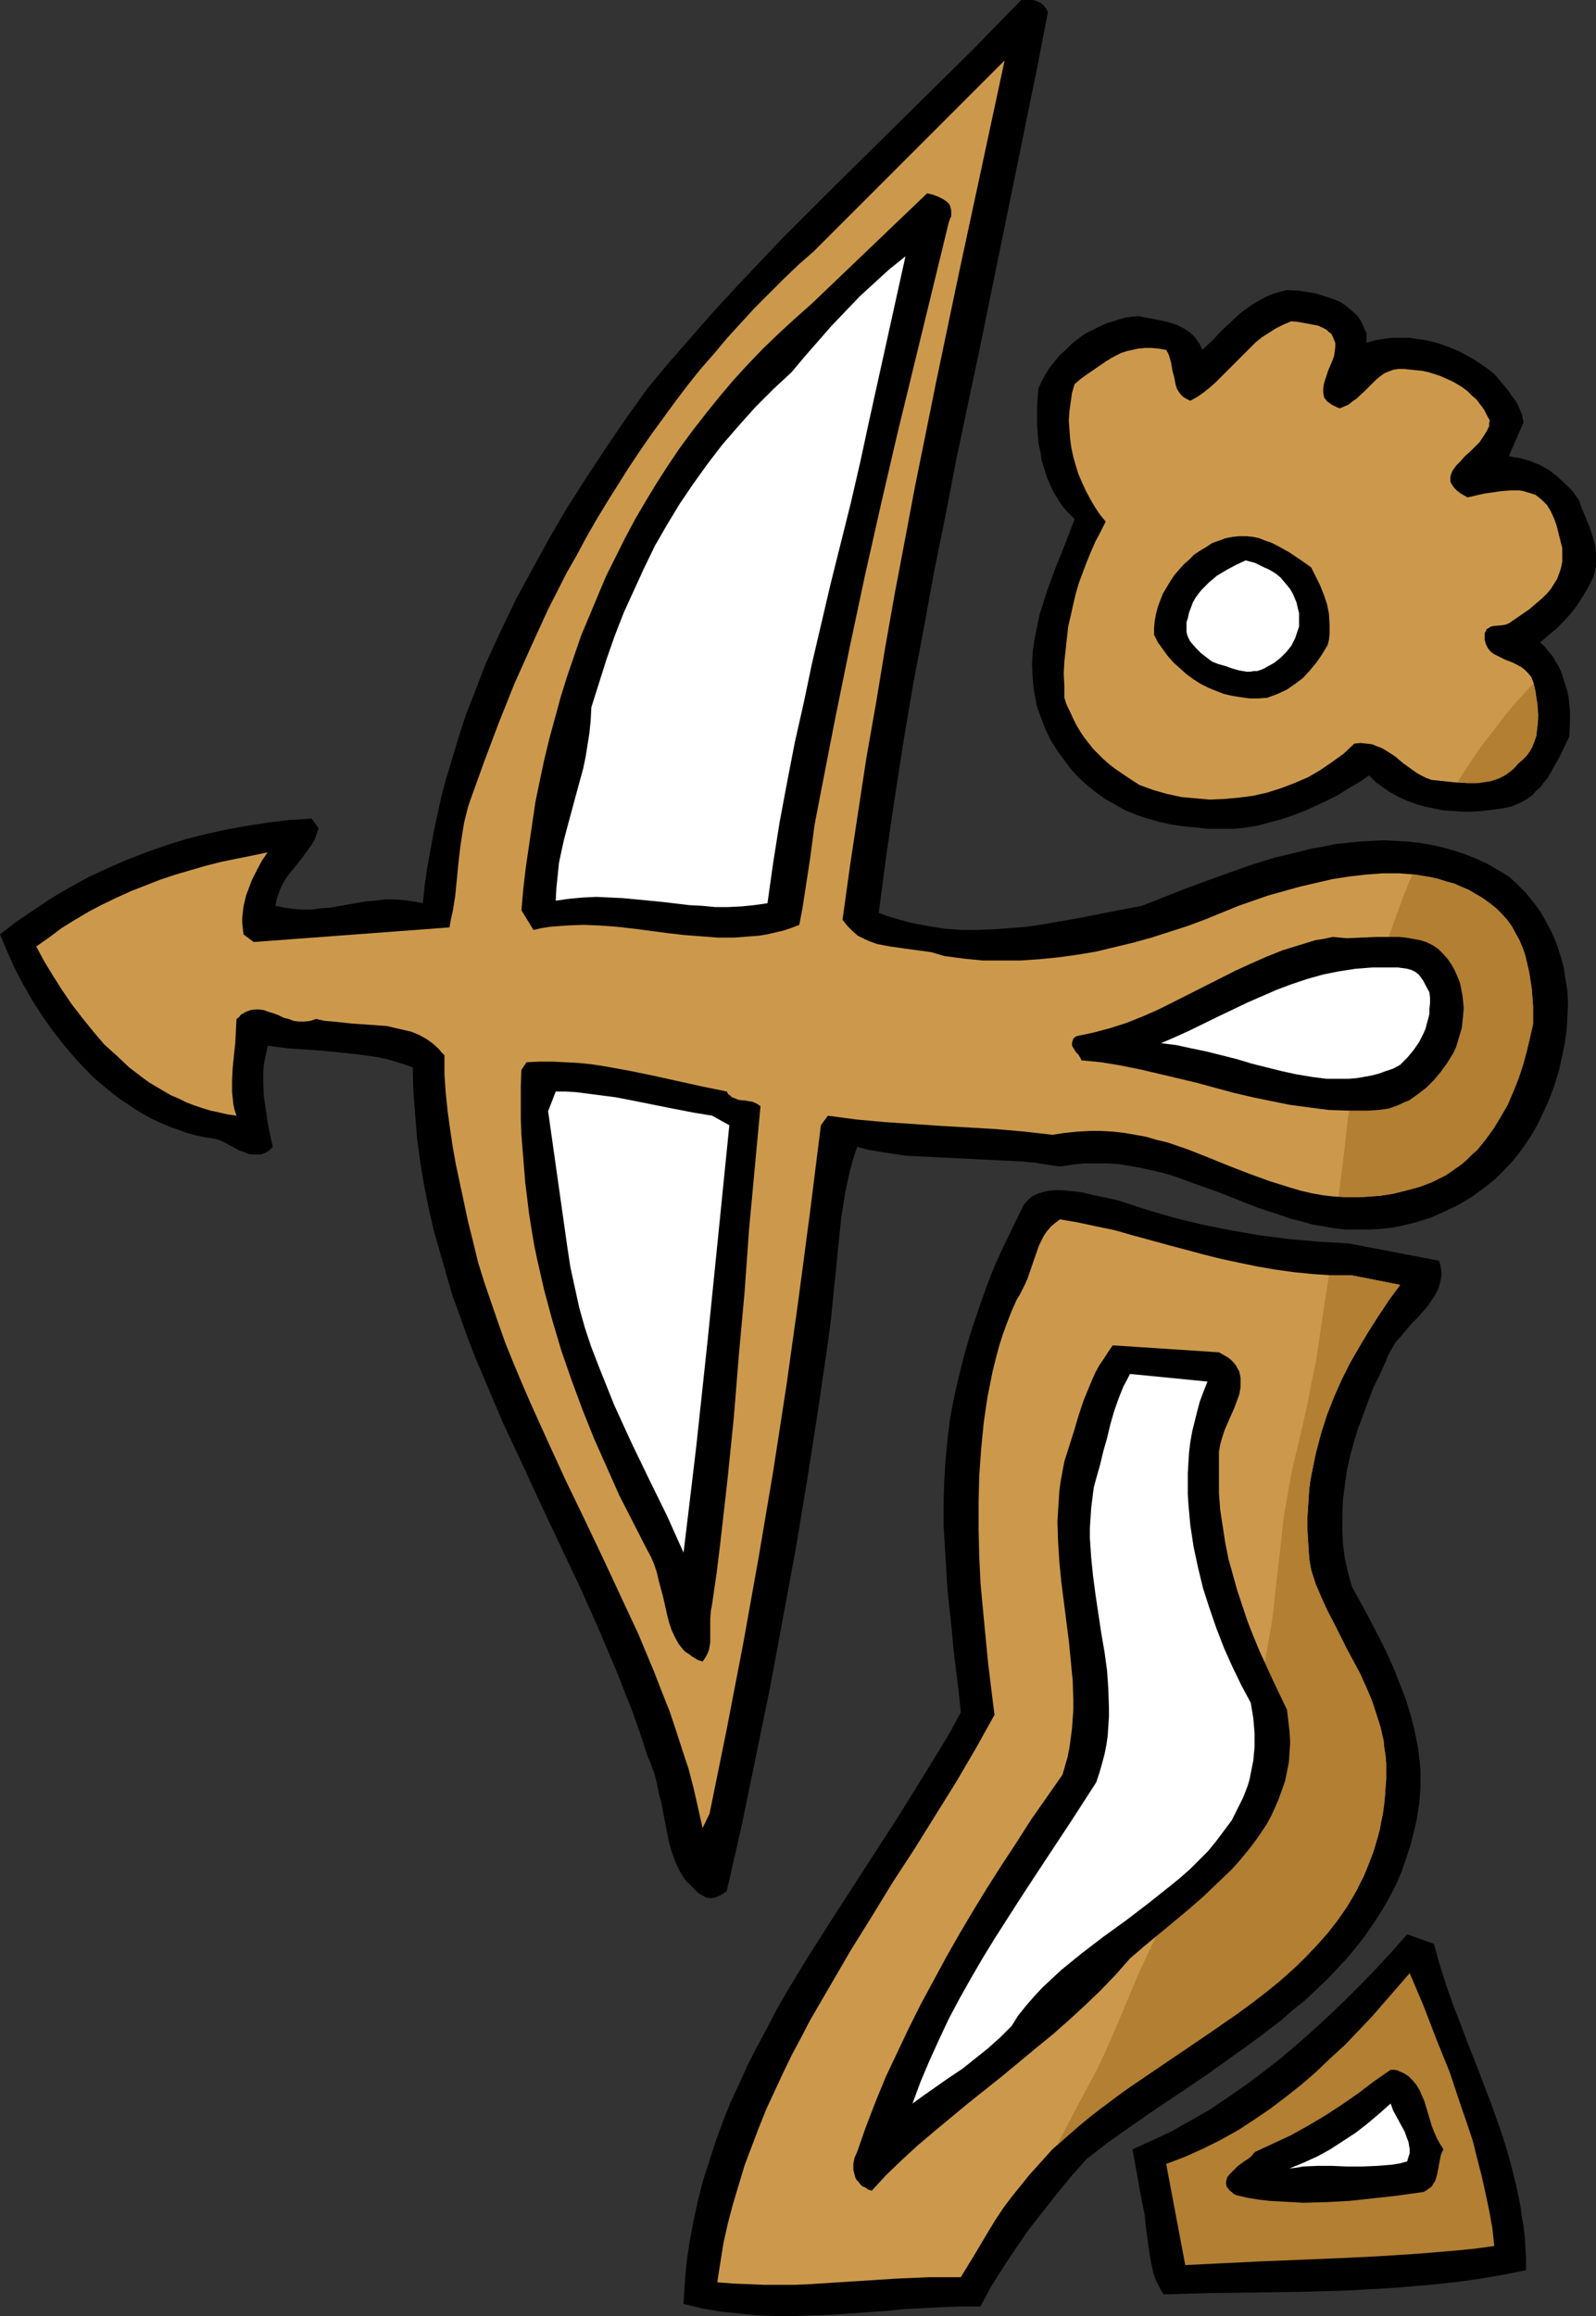
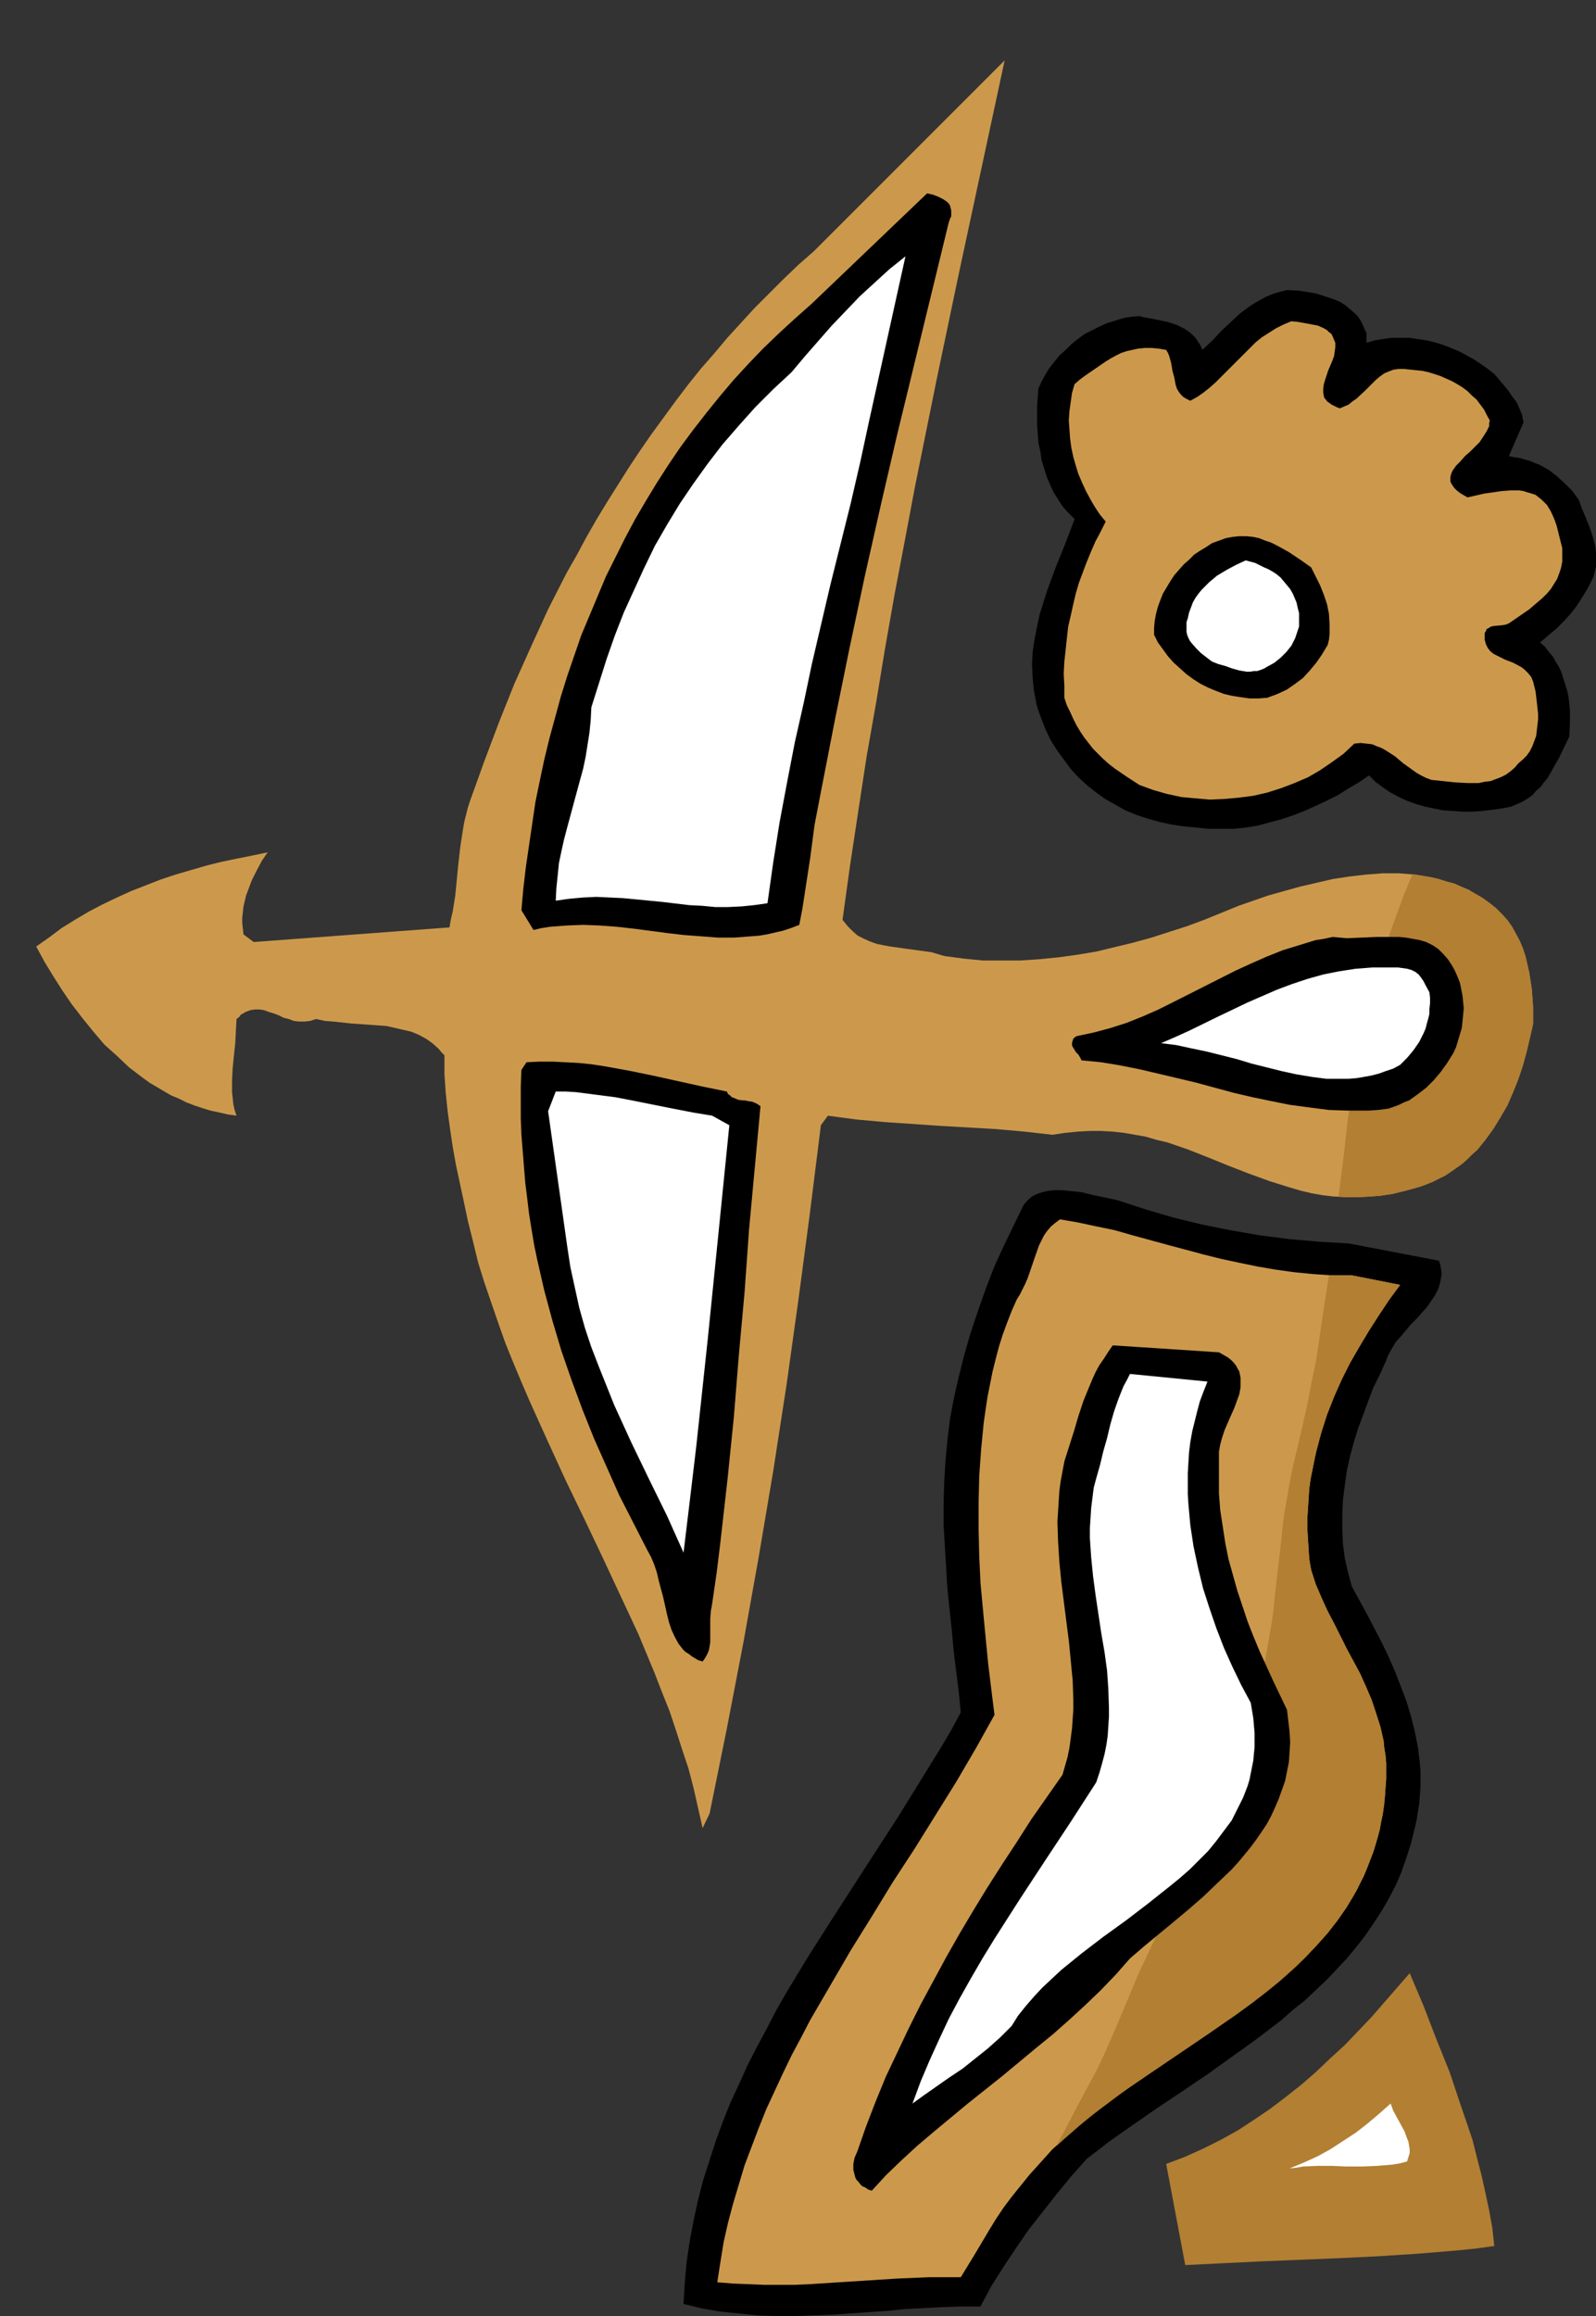
<svg xmlns="http://www.w3.org/2000/svg" xmlns:ns1="http://sodipodi.sourceforge.net/DTD/sodipodi-0.dtd" xmlns:ns2="http://www.inkscape.org/namespaces/inkscape" version="1.0" width="107.299mm" height="155.668mm" id="svg23" ns1:docname="Archery 10.wmf">
  <rect width="100%" height="100%" fill="#333333" stroke="none" />
  <ns1:namedview id="namedview23" pagecolor="#ffffff" bordercolor="#000000" borderopacity="0.25" ns2:showpageshadow="2" ns2:pageopacity="0.0" ns2:pagecheckerboard="0" ns2:deskcolor="#d1d1d1" ns2:document-units="mm" />
  <defs id="defs1">
    <pattern id="WMFhbasepattern" patternUnits="userSpaceOnUse" width="6" height="6" x="0" y="0" />
  </defs>
-   <path style="fill:#000000;fill-opacity:1;fill-rule:evenodd;stroke:none" d="m 266.268,3.07 -2.747,14.22 -2.908,14.22 -5.817,28.44 -5.817,28.44 -5.978,28.278 -2.747,14.22 -2.908,14.382 -2.585,14.22 -2.747,14.382 -2.424,14.382 -2.262,14.543 -2.1,14.382 -1.939,14.705 2.1,0.808 2.1,0.646 4.201,1.131 4.201,0.808 4.039,0.646 4.362,0.323 h 4.039 l 4.201,-0.162 4.201,-0.323 4.201,-0.323 4.201,-0.646 8.402,-1.454 8.24,-1.616 4.201,-0.808 4.201,-0.808 5.332,-2.101 5.332,-2.101 5.655,-2.101 5.817,-2.101 5.978,-2.101 5.817,-1.778 6.14,-1.454 3.07,-0.808 2.908,-0.485 3.07,-0.646 3.07,-0.323 3.07,-0.323 3.07,-0.162 3.07,-0.162 3.07,0.162 2.908,0.162 3.07,0.323 2.908,0.485 2.908,0.646 2.908,0.808 2.908,0.97 2.908,1.131 2.747,1.293 2.747,1.616 2.747,1.616 2.262,2.101 2.1,2.101 1.939,2.424 1.777,2.424 1.454,2.585 1.454,2.747 1.131,2.747 0.969,2.909 0.808,2.909 0.485,3.07 0.485,3.07 0.162,3.232 -0.162,3.232 -0.162,3.232 -0.485,3.393 -0.646,3.232 -0.808,3.717 -1.131,3.717 -1.293,3.555 -1.454,3.232 -1.616,3.393 -1.777,3.07 -2.1,3.07 -2.1,2.747 -2.424,2.585 -2.585,2.585 -2.908,2.262 -2.908,2.101 -3.231,1.939 -3.393,1.616 -3.555,1.616 -3.555,1.131 -3.231,0.808 -3.07,0.646 -3.07,0.323 -2.908,0.162 h -3.07 -2.908 l -2.908,-0.323 -2.747,-0.485 -2.747,-0.485 -2.908,-0.808 -2.585,-0.646 -2.747,-0.97 -5.493,-1.778 -5.332,-2.101 -5.332,-2.101 -5.493,-1.939 -5.332,-1.939 -2.747,-0.808 -2.747,-0.646 -2.908,-0.646 -2.747,-0.485 -2.908,-0.485 -2.908,-0.162 h -2.908 -2.908 l -3.07,0.323 -3.07,0.485 -3.231,-0.485 -3.07,-0.485 -3.231,-0.323 -3.231,-0.162 -6.624,-0.323 -6.624,-0.323 -6.463,-0.323 -3.393,-0.162 -3.231,-0.162 -3.231,-0.485 -3.07,-0.485 -3.07,-0.485 -3.07,-0.808 -0.969,2.909 -0.808,2.909 -0.646,2.909 -0.646,3.07 -0.485,3.07 -0.485,3.07 -0.646,6.302 -0.646,6.464 -0.646,6.302 -0.646,6.464 -0.808,6.302 -2.585,17.613 -2.747,17.613 -2.908,17.452 -3.231,17.452 -3.231,17.452 -3.555,17.29 -3.555,17.29 -3.878,17.129 -1.454,0.97 -0.646,0.323 -0.808,0.323 -0.808,0.162 h -0.808 l -0.808,-0.162 -0.808,-0.485 -1.131,-0.646 -0.808,-0.808 -0.808,-0.808 -0.808,-0.808 -0.808,-0.808 -0.646,-0.97 -1.131,-1.939 -0.969,-2.262 -0.808,-2.262 -0.646,-2.262 -0.485,-2.424 -0.969,-5.009 -0.485,-2.585 -0.646,-2.424 -0.485,-2.585 -0.646,-2.424 -0.808,-2.262 -0.969,-2.262 -1.777,-5.494 -1.939,-5.494 -2.1,-5.333 -2.1,-5.332 -2.262,-5.333 -2.262,-5.333 -4.686,-10.503 -9.856,-20.845 -4.847,-10.503 -4.847,-10.342 -4.524,-10.665 -2.262,-5.333 -2.1,-5.333 -1.939,-5.494 -1.939,-5.333 -1.616,-5.494 -1.616,-5.656 -1.616,-5.656 -1.293,-5.656 -1.131,-5.656 -0.969,-5.817 -0.808,-5.979 -0.485,-5.979 -0.485,-6.14 -0.162,-6.14 -2.262,-0.808 -2.1,-0.646 -2.262,-0.646 -2.262,-0.485 -4.524,-0.646 -4.524,-0.485 -4.686,-0.485 -4.524,-0.323 -2.424,-0.162 -2.262,-0.162 -5.009,-0.646 -0.323,1.616 -0.323,1.454 -0.323,1.616 -0.162,1.778 v 3.232 l 0.162,3.232 0.485,3.393 0.485,3.232 0.646,3.232 0.646,2.909 -0.969,0.97 -1.131,0.646 -0.969,0.323 h -0.969 -1.131 l -1.131,-0.162 -0.969,-0.485 -1.131,-0.323 -2.1,-1.131 -2.1,-1.131 -1.131,-0.485 -1.131,-0.323 -1.131,-0.162 -1.131,-0.162 -2.424,-0.485 -2.262,-0.646 -2.262,-0.808 -2.262,-0.808 -2.262,-0.97 -2.1,-0.97 -2.1,-1.131 -2.1,-1.293 -1.939,-1.293 -1.939,-1.293 -1.939,-1.454 -1.939,-1.616 -1.777,-1.454 -1.777,-1.616 -3.393,-3.555 -3.07,-3.555 -3.07,-3.878 -2.747,-3.878 L 8.24,254.183 5.817,249.981 3.716,245.942 1.777,241.579 0,237.377 l 4.201,-3.232 4.524,-3.07 4.362,-2.909 4.686,-2.747 4.686,-2.585 4.847,-2.262 4.847,-2.101 5.009,-1.939 5.009,-1.778 5.17,-1.616 5.17,-1.293 5.17,-1.131 5.332,-0.97 5.332,-0.808 5.332,-0.646 5.493,-0.323 1.777,2.424 -0.485,1.454 -0.485,1.454 -0.808,1.293 -0.808,1.131 -1.616,2.262 -3.393,4.201 -0.808,1.131 -0.646,1.131 -0.646,1.293 -0.485,1.293 -0.485,1.454 -0.323,1.616 2.262,0.485 2.424,0.323 2.262,0.162 h 2.262 l 2.262,-0.323 2.424,-0.162 4.524,-0.808 4.686,-0.808 2.262,-0.162 2.424,-0.323 h 2.424 l 2.262,0.162 2.424,0.323 2.585,0.485 0.485,-4.686 0.646,-4.525 0.808,-4.363 0.808,-4.525 0.969,-4.525 0.969,-4.363 1.131,-4.363 1.293,-4.201 1.293,-4.363 1.293,-4.201 1.454,-4.363 1.616,-4.04 1.616,-4.201 1.616,-4.201 3.716,-8.08 3.878,-8.08 4.201,-7.756 4.362,-7.918 4.524,-7.756 4.847,-7.595 5.009,-7.595 5.17,-7.595 5.332,-7.433 5.493,-6.625 5.655,-6.464 5.655,-6.464 5.817,-6.302 5.817,-6.14 5.817,-6.14 11.956,-11.958 L 222.805,36.681 234.923,24.723 247.203,12.604 253.342,6.302 259.482,0 h 0.969 1.131 0.969 l 0.969,0.323 0.969,0.485 0.646,0.485 0.646,0.808 z" id="path1" />
  <path style="fill:#cc994c;fill-opacity:1;fill-rule:evenodd;stroke:none" d="m 214.081,233.661 0.646,0.808 0.646,0.808 1.293,1.293 1.293,1.131 1.616,0.808 1.454,0.646 1.777,0.646 1.616,0.323 1.777,0.323 3.393,0.485 3.555,0.485 3.555,0.485 1.616,0.485 1.616,0.485 4.847,0.646 4.847,0.485 h 4.847 4.847 l 4.847,-0.323 4.847,-0.485 4.686,-0.646 4.847,-0.808 4.686,-1.131 4.686,-1.131 4.686,-1.293 4.524,-1.454 4.524,-1.454 4.362,-1.616 4.362,-1.778 4.362,-1.778 3.716,-1.293 3.716,-1.293 4.039,-1.131 4.039,-1.131 4.201,-0.97 4.201,-0.97 4.201,-0.646 4.201,-0.485 4.201,-0.323 h 4.201 l 2.1,0.162 2.1,0.162 1.939,0.323 1.939,0.323 2.1,0.485 1.939,0.646 1.939,0.485 1.777,0.808 1.939,0.808 1.777,1.131 1.777,0.97 1.777,1.293 1.616,1.293 1.454,1.454 1.454,1.616 1.131,1.616 0.969,1.778 0.969,1.778 0.808,1.939 0.646,1.939 0.485,2.101 0.485,2.101 0.323,2.101 0.323,2.101 0.323,4.363 v 4.525 l -0.808,3.555 -0.808,3.393 -0.969,3.555 -1.131,3.393 -1.293,3.232 -1.454,3.393 -1.777,3.07 -1.777,2.909 -2.1,2.909 -2.1,2.585 -1.293,1.131 -1.293,1.293 -1.293,1.131 -2.747,1.939 -1.454,0.97 -1.616,0.808 -1.616,0.808 -1.616,0.646 -1.777,0.646 -1.777,0.485 -1.777,0.485 -3.231,0.808 -3.231,0.485 -2.908,0.162 -3.07,0.162 h -2.908 l -2.908,-0.162 -2.747,-0.323 -2.747,-0.485 -2.747,-0.646 -2.747,-0.808 -2.585,-0.808 -2.585,-0.808 -5.332,-1.939 -5.009,-1.939 -5.17,-2.101 -5.332,-2.101 -5.17,-1.778 -2.747,-0.646 -2.747,-0.808 -2.747,-0.485 -2.747,-0.485 -2.908,-0.323 -2.908,-0.162 h -2.908 l -3.07,0.162 -3.231,0.323 -3.231,0.485 -7.109,-0.808 -7.271,-0.646 -14.057,-0.808 -7.109,-0.485 -7.109,-0.485 -7.109,-0.646 -7.271,-0.97 -1.777,2.424 -2.747,21.976 -2.908,21.976 -3.07,21.976 -3.393,21.976 -3.716,21.976 -3.878,21.653 -4.201,21.815 -4.362,21.492 -1.777,3.717 -1.131,-5.009 -1.131,-5.009 -1.293,-5.009 -1.616,-4.848 -1.616,-5.009 -1.616,-4.848 -1.939,-4.848 -1.939,-5.009 -4.039,-9.695 -4.524,-9.695 -4.524,-9.695 -4.686,-9.857 -4.686,-9.695 -4.524,-9.857 -4.524,-10.019 -2.1,-4.848 -2.1,-5.009 -2.1,-5.171 -1.777,-5.009 -1.777,-5.171 -1.777,-5.171 -1.616,-5.171 -1.293,-5.333 -1.293,-5.171 -1.131,-5.333 -1.939,-9.049 -0.808,-4.525 -0.646,-4.363 -0.646,-4.686 -0.485,-4.686 -0.323,-4.686 v -4.848 l -0.808,-0.808 -0.646,-0.808 -1.616,-1.454 -1.616,-1.131 -1.777,-0.97 -1.939,-0.808 -2.1,-0.485 -2.1,-0.485 -2.1,-0.485 -4.524,-0.323 -4.524,-0.323 -4.524,-0.485 -2.1,-0.162 -2.262,-0.485 -1.454,0.485 -1.454,0.162 h -1.454 l -1.293,-0.162 -1.293,-0.485 -1.293,-0.323 -1.293,-0.646 -1.293,-0.485 -1.131,-0.323 -1.293,-0.485 -1.131,-0.162 h -1.131 l -1.131,0.162 -1.293,0.485 -0.485,0.323 -0.646,0.323 -0.485,0.646 -0.646,0.485 -0.162,3.07 -0.162,3.07 -0.323,3.07 -0.323,3.232 -0.162,3.07 v 3.07 l 0.162,1.454 0.162,1.616 0.323,1.454 0.485,1.454 -2.262,-0.323 -2.1,-0.485 -2.262,-0.485 -2.1,-0.646 -1.939,-0.646 -2.1,-0.808 -1.939,-0.97 -1.939,-0.808 -1.939,-1.131 -3.555,-2.101 -1.777,-1.293 -3.393,-2.585 -3.07,-2.909 -3.231,-2.909 -2.747,-3.232 -2.747,-3.393 -2.747,-3.555 -2.424,-3.555 -2.262,-3.555 -2.262,-3.717 -2.1,-3.878 3.231,-2.262 3.231,-2.424 3.393,-2.101 3.555,-2.101 3.393,-1.778 3.716,-1.778 3.555,-1.616 3.716,-1.454 3.716,-1.454 3.878,-1.293 3.878,-1.131 3.878,-1.131 3.878,-0.97 3.878,-0.808 4.039,-0.808 3.878,-0.808 -1.454,2.101 -1.293,2.424 -1.293,2.585 -0.969,2.585 -0.485,1.293 -0.646,2.747 -0.162,1.454 -0.162,1.454 v 1.293 l 0.162,1.454 0.162,1.454 2.585,1.939 49.764,-3.717 0.323,-1.939 0.485,-2.101 0.646,-4.04 0.808,-8.241 0.485,-4.201 0.646,-4.201 0.323,-1.939 0.485,-1.939 0.485,-1.939 0.646,-1.939 3.555,-9.857 3.716,-9.857 3.878,-9.695 4.201,-9.372 4.362,-9.534 4.686,-9.211 2.585,-4.525 2.424,-4.525 2.585,-4.525 2.747,-4.525 2.747,-4.363 2.747,-4.363 2.908,-4.363 2.908,-4.201 3.07,-4.201 3.07,-4.201 3.07,-4.04 3.231,-4.04 3.393,-3.878 3.393,-4.04 3.393,-3.717 3.555,-3.878 3.716,-3.717 3.555,-3.555 3.878,-3.717 3.878,-3.393 48.471,-48.477 -11.633,54.133 -5.655,26.986 -5.493,27.147 -2.585,13.735 -2.585,13.574 -2.424,13.735 -2.262,13.735 -2.424,13.735 -2.1,13.735 -2.1,13.897 z" id="path2" />
  <path style="fill:#b27f33;fill-opacity:1;fill-rule:evenodd;stroke:none" d="m 340.105,303.953 1.293,-10.019 1.131,-10.019 1.616,-9.857 0.808,-5.009 1.131,-5.009 0.969,-5.009 1.293,-5.171 1.293,-5.171 1.454,-5.171 1.616,-5.171 1.939,-5.333 1.939,-5.332 2.262,-5.494 2.585,0.323 2.585,0.485 2.585,0.646 2.585,0.808 2.424,0.97 2.424,1.131 2.262,1.293 2.262,1.616 1.616,1.293 1.454,1.454 1.454,1.616 1.131,1.616 0.969,1.778 0.969,1.778 0.808,1.939 0.646,1.939 0.485,2.101 0.485,2.101 0.323,2.101 0.323,2.101 0.323,4.363 v 4.525 l -0.808,3.555 -0.808,3.393 -0.969,3.555 -1.131,3.393 -1.293,3.232 -1.454,3.393 -1.777,3.07 -1.777,2.909 -2.1,2.909 -2.1,2.585 -1.293,1.131 -1.293,1.293 -1.293,1.131 -2.747,1.939 -1.454,0.97 -1.616,0.808 -1.616,0.808 -1.616,0.646 -1.777,0.646 -1.777,0.485 -1.777,0.485 -2.262,0.485 -2.262,0.485 -2.1,0.323 -2.1,0.162 -2.1,0.162 h -2.1 -2.1 z" id="path3" />
  <path style="fill:#000000;fill-opacity:1;fill-rule:evenodd;stroke:none" d="m 342.852,315.911 22.781,4.363 0.323,0.97 0.162,0.97 0.162,0.808 v 0.97 l -0.162,0.808 -0.162,0.97 -0.485,1.616 -0.808,1.616 -0.969,1.454 -1.131,1.616 -1.293,1.454 -1.293,1.454 -1.454,1.454 -2.585,3.07 -1.293,1.454 -0.969,1.616 -0.969,1.778 -0.646,1.616 -1.454,3.232 -1.616,3.232 -1.293,3.393 -1.293,3.555 -1.293,3.393 -1.131,3.717 -0.969,3.555 -0.808,3.717 -0.485,3.555 -0.485,3.717 -0.162,3.717 v 3.717 l 0.162,3.717 0.485,3.717 0.808,3.555 0.969,3.555 3.878,7.11 3.716,7.11 1.777,3.717 1.616,3.717 1.454,3.717 1.454,3.878 1.131,3.717 0.969,3.878 0.808,4.04 0.485,4.04 0.162,1.939 v 2.101 1.939 l -0.162,2.101 -0.162,2.101 -0.323,2.101 -0.323,2.101 -0.485,2.101 -0.969,3.878 -1.131,3.555 -1.293,3.717 -1.454,3.393 -1.777,3.393 -1.777,3.07 -2.1,3.232 -2.1,3.07 -2.262,2.909 -2.424,2.909 -2.585,2.747 -2.585,2.747 -2.747,2.585 -2.747,2.585 -3.07,2.424 -2.908,2.585 -6.14,4.686 -6.301,4.525 -6.301,4.525 -6.463,4.363 -6.301,4.201 -6.301,4.363 -5.978,4.201 -2.908,2.262 -2.747,2.101 -3.878,4.363 -3.716,4.525 -3.555,4.525 -3.555,4.525 -3.231,4.686 -3.231,4.848 -3.07,4.848 -2.747,5.171 h -4.847 l -4.847,0.162 -9.533,0.485 -4.686,0.485 -4.686,0.323 -9.371,0.646 -4.686,0.162 -4.686,0.162 h -4.524 l -4.847,-0.162 -4.686,-0.485 -4.686,-0.485 -4.686,-0.808 -4.686,-1.131 0.323,-5.494 0.485,-5.333 0.808,-5.332 0.969,-5.171 1.131,-5.171 1.293,-5.009 1.616,-5.009 1.616,-5.009 1.777,-4.848 1.939,-4.848 2.262,-4.848 2.1,-4.686 2.424,-4.686 2.424,-4.525 2.424,-4.686 2.585,-4.525 5.493,-9.049 5.655,-8.888 11.471,-17.775 5.655,-8.726 5.493,-8.888 5.493,-8.888 2.585,-4.363 2.424,-4.525 -0.485,-5.009 -0.646,-5.171 -0.646,-5.171 -0.485,-5.332 -1.131,-10.665 -0.323,-5.494 -0.323,-5.332 -0.323,-5.494 v -5.494 l 0.162,-5.333 0.323,-5.494 0.485,-5.171 0.646,-5.333 0.969,-5.171 1.131,-5.009 1.454,-5.817 1.616,-5.656 1.939,-5.817 1.939,-5.494 2.1,-5.494 2.424,-5.333 2.585,-5.333 2.585,-5.332 0.969,-1.131 1.131,-0.97 1.293,-0.646 1.454,-0.485 1.454,-0.323 1.616,-0.162 h 1.616 l 1.616,0.162 3.393,0.323 3.231,0.808 3.231,0.646 1.454,0.323 1.454,0.323 6.948,2.262 7.109,2.101 7.271,1.778 7.271,1.454 7.432,1.293 7.594,0.97 7.432,0.646 z" id="path4" />
  <path style="fill:#cc994c;fill-opacity:1;fill-rule:evenodd;stroke:none" d="m 343.498,323.99 12.279,2.424 -2.747,3.717 -2.585,3.878 -2.585,4.04 -2.424,4.04 -2.424,4.201 -2.1,4.201 -1.939,4.363 -1.777,4.525 -1.454,4.525 -1.293,4.848 -0.485,2.262 -0.485,2.424 -0.485,2.424 -0.323,2.424 -0.162,2.424 -0.162,2.585 -0.162,2.424 v 2.585 l 0.162,2.585 0.162,2.585 0.162,2.585 0.485,2.747 1.131,3.555 1.454,3.393 1.454,3.232 1.777,3.393 3.231,6.464 3.393,6.302 1.454,3.232 1.454,3.393 1.131,3.393 1.131,3.555 0.808,3.555 0.162,1.778 0.323,1.939 0.162,1.939 v 1.939 2.101 l -0.162,2.101 -0.162,2.424 -0.323,2.424 -0.323,2.424 -0.485,2.424 -0.485,2.262 -0.646,2.262 -0.646,2.101 -0.808,2.101 -0.808,2.101 -0.808,1.939 -0.969,1.939 -0.969,1.939 -2.262,3.717 -2.424,3.555 -2.585,3.393 -2.908,3.232 -2.908,3.07 -3.231,3.07 -3.231,2.909 -3.393,2.747 -3.555,2.747 -3.555,2.585 -7.432,5.171 -15.026,10.18 -7.594,5.171 -3.555,2.747 -3.555,2.585 -3.393,2.909 -3.393,2.909 -3.231,2.909 -2.908,3.232 -2.908,3.232 -2.747,3.393 -1.939,2.424 -1.939,2.585 -1.939,2.909 -1.777,2.909 -3.555,5.979 -1.777,2.909 -1.777,2.909 h -4.039 -3.878 l -7.917,0.323 -7.594,0.485 -7.594,0.485 -7.432,0.485 -3.878,0.162 h -3.878 -3.716 l -3.878,-0.162 -4.039,-0.162 -4.039,-0.323 0.808,-5.171 0.808,-5.009 1.131,-5.009 1.293,-4.848 1.454,-4.848 1.454,-4.848 1.777,-4.686 1.777,-4.686 1.939,-4.848 2.1,-4.525 2.1,-4.525 2.262,-4.686 2.424,-4.525 2.262,-4.363 5.17,-8.888 5.17,-8.888 5.332,-8.564 5.332,-8.726 5.493,-8.403 5.332,-8.564 5.332,-8.564 5.009,-8.564 4.686,-8.403 -0.808,-6.464 -0.808,-6.625 -0.646,-6.625 -0.646,-6.787 -0.646,-6.948 -0.323,-6.787 -0.162,-6.948 v -6.787 l 0.162,-6.787 0.485,-6.787 0.646,-6.625 0.485,-3.393 0.485,-3.232 0.646,-3.232 0.646,-3.232 0.808,-3.232 0.808,-3.07 0.969,-3.07 1.131,-3.07 1.131,-2.909 1.293,-2.909 0.808,-1.293 0.646,-1.293 0.646,-1.293 0.646,-1.454 1.939,-5.656 0.969,-2.747 0.646,-1.293 0.646,-1.293 0.808,-1.131 0.969,-1.131 0.969,-0.808 1.293,-0.97 4.686,0.808 4.524,0.97 4.686,0.97 4.524,1.293 8.886,2.424 9.048,2.424 4.524,1.131 4.524,0.97 4.686,0.97 4.686,0.808 4.686,0.646 4.847,0.485 4.847,0.323 z" id="path5" />
  <path style="fill:#b27f33;fill-opacity:1;fill-rule:evenodd;stroke:none" d="m 268.368,545.208 1.939,-3.555 1.939,-3.717 1.939,-3.717 2.1,-3.878 2.1,-3.878 1.939,-4.04 1.939,-4.363 1.939,-4.525 1.293,-3.07 1.293,-3.07 2.424,-5.817 2.585,-5.494 2.424,-5.171 2.424,-5.009 2.424,-5.009 2.424,-4.848 2.424,-4.848 2.262,-4.686 2.262,-5.009 2.1,-5.009 2.1,-5.171 1.939,-5.332 0.969,-2.909 0.969,-2.747 0.969,-3.07 0.808,-2.909 0.969,-3.232 0.808,-3.232 0.969,-4.201 0.808,-3.878 0.646,-3.878 0.646,-3.717 0.485,-3.555 0.323,-3.393 1.616,-13.897 0.323,-3.393 0.485,-3.717 0.646,-3.555 0.646,-3.878 0.808,-4.04 0.969,-4.04 1.454,-6.14 1.293,-5.817 1.131,-5.817 1.131,-5.494 0.808,-5.494 0.808,-5.494 0.808,-5.332 0.808,-5.171 h 2.908 2.908 l 12.279,2.424 -2.747,3.717 -2.585,3.878 -2.585,4.04 -2.424,4.04 -2.424,4.201 -2.1,4.201 -1.939,4.363 -1.777,4.525 -1.454,4.525 -1.293,4.848 -0.485,2.262 -0.485,2.424 -0.485,2.424 -0.323,2.424 -0.162,2.424 -0.162,2.585 -0.162,2.424 v 2.585 l 0.162,2.585 0.162,2.585 0.162,2.585 0.485,2.747 1.131,3.555 1.454,3.393 1.454,3.232 1.777,3.393 3.231,6.464 3.393,6.302 1.454,3.232 1.454,3.393 1.131,3.393 1.131,3.555 0.808,3.555 0.162,1.778 0.323,1.939 0.162,1.939 v 1.939 2.101 l -0.162,2.101 -0.162,2.101 -0.162,2.262 -0.323,2.262 -0.485,2.101 -0.323,2.101 -0.646,1.939 -1.131,3.878 -1.454,3.717 -1.616,3.555 -1.777,3.555 -1.939,3.232 -2.262,3.232 -2.424,3.07 -2.424,2.747 -2.747,2.909 -2.747,2.747 -2.908,2.585 -3.07,2.585 -3.07,2.424 -3.231,2.424 -3.231,2.424 -6.624,4.525 -13.572,9.211 -6.624,4.525 -6.624,4.848 -3.07,2.424 -3.231,2.585 -2.908,2.585 z" id="path6" />
  <path style="fill:#000000;fill-opacity:1;fill-rule:evenodd;stroke:none" d="m 241.063,56.557 -8.725,35.873 -4.362,17.937 -4.201,18.098 -4.039,17.937 -3.878,18.26 -3.716,18.26 -3.555,18.26 -0.808,4.201 -0.808,4.201 -1.131,8.564 -1.293,8.403 -0.646,4.201 -0.808,4.201 -2.1,0.808 -1.939,0.646 -2.1,0.485 -2.1,0.485 -1.939,0.323 -2.1,0.162 -4.201,0.323 h -4.201 l -4.201,-0.323 -4.362,-0.323 -4.201,-0.485 -8.563,-1.131 -4.362,-0.485 -4.362,-0.323 -4.201,-0.162 -4.201,0.162 -2.1,0.162 -2.1,0.162 -2.1,0.323 -2.1,0.485 -3.07,-5.009 0.485,-5.494 0.646,-5.494 0.808,-5.494 0.808,-5.494 0.808,-5.494 1.131,-5.494 1.131,-5.333 1.293,-5.332 1.454,-5.333 1.454,-5.333 1.616,-5.171 1.777,-5.171 1.777,-5.171 2.1,-5.009 2.1,-5.009 2.1,-5.009 2.424,-4.848 2.424,-4.848 2.585,-4.848 2.747,-4.686 2.747,-4.525 2.908,-4.525 3.07,-4.525 3.231,-4.363 3.393,-4.363 3.393,-4.201 3.555,-4.201 3.716,-4.04 3.716,-3.878 4.039,-3.878 4.039,-3.717 4.201,-3.717 29.406,-28.117 1.454,0.323 1.293,0.485 1.293,0.646 0.485,0.323 0.485,0.323 0.485,0.485 0.323,0.485 0.162,0.646 0.162,0.646 v 0.646 0.808 l -0.323,0.646 z" id="path7" />
  <path style="fill:#ffffff;fill-opacity:1;fill-rule:evenodd;stroke:none" d="m 211.011,148.502 -4.686,20.037 -2.1,10.019 -2.262,10.019 -1.939,10.019 -1.939,10.342 -1.616,10.18 -1.454,10.342 -3.393,0.485 -3.231,0.323 -3.393,0.162 h -3.231 l -3.393,-0.323 -3.231,-0.162 -6.786,-0.808 -6.624,-0.646 -3.393,-0.323 -3.393,-0.162 -3.393,-0.162 -3.393,0.162 -3.555,0.323 -3.393,0.485 0.162,-3.232 0.323,-3.07 0.323,-3.232 0.646,-3.07 0.646,-2.909 0.808,-3.07 1.616,-5.979 1.616,-5.979 0.808,-2.909 0.646,-3.07 0.485,-3.07 0.485,-3.07 0.323,-3.232 0.162,-3.232 1.939,-6.14 1.939,-6.14 2.1,-5.979 2.262,-5.817 2.585,-5.656 2.585,-5.656 2.747,-5.656 3.07,-5.333 3.231,-5.332 3.393,-5.009 3.716,-5.171 3.716,-4.848 4.201,-4.848 4.201,-4.686 4.524,-4.525 4.686,-4.363 3.393,-4.04 3.393,-3.878 3.393,-3.878 3.555,-3.717 3.555,-3.717 3.878,-3.555 3.716,-3.393 4.039,-3.232 -9.21,41.691 -2.262,10.503 -2.424,10.503 -2.585,10.342 z" id="path8" />
  <path style="fill:#000000;fill-opacity:1;fill-rule:evenodd;stroke:none" d="m 347.215,84.674 v 2.424 l 2.1,-0.646 2.1,-0.323 2.262,-0.323 h 2.1 2.262 l 2.1,0.323 2.262,0.323 2.1,0.485 2.1,0.646 2.1,0.808 1.939,0.808 2.1,1.131 1.777,0.97 1.939,1.293 1.616,1.131 1.616,1.293 1.131,1.293 2.424,2.909 0.969,1.454 1.131,1.454 0.808,1.778 0.646,1.616 0.162,0.97 0.162,0.808 -3.716,8.564 1.454,0.323 1.293,0.162 2.747,0.808 1.131,0.485 1.293,0.485 1.131,0.646 1.131,0.646 2.1,1.616 1.939,1.778 1.939,1.939 1.616,2.262 0.808,2.262 0.969,2.262 0.969,2.424 0.808,2.424 0.646,2.424 0.162,1.293 v 1.131 1.454 1.293 l -0.323,1.293 -0.323,1.293 -1.293,2.585 -1.454,2.424 -1.454,2.262 -1.616,2.101 -1.777,1.939 -1.777,1.778 -2.1,1.778 -2.1,1.778 1.293,1.131 0.969,1.293 0.969,1.131 0.808,1.454 0.808,1.293 0.646,1.454 0.485,1.616 0.485,1.454 0.485,1.616 0.323,1.616 0.162,1.616 0.162,1.616 v 1.616 1.616 l -0.162,3.393 -2.585,5.333 -1.454,2.585 -1.454,2.585 -0.969,1.131 -0.808,1.131 -1.131,0.97 -0.969,1.131 -1.131,0.808 -1.293,0.808 -1.454,0.646 -1.454,0.646 -2.424,0.485 -2.424,0.323 -2.585,0.323 -2.424,0.162 h -2.424 l -2.424,-0.162 -2.585,-0.162 -2.424,-0.485 -2.262,-0.485 -2.262,-0.646 -2.262,-0.808 -2.1,-0.97 -2.1,-1.131 -1.939,-1.293 -1.939,-1.454 -1.616,-1.616 -2.585,1.778 -2.747,1.616 -2.585,1.616 -2.908,1.454 -2.747,1.293 -2.908,1.293 -2.908,1.131 -2.908,0.97 -3.07,0.808 -2.908,0.808 -3.07,0.485 -3.07,0.323 h -3.231 -3.07 l -3.231,-0.323 -3.231,-0.323 -3.231,-0.485 -2.908,-0.646 -2.908,-0.808 -2.908,-0.97 -2.747,-1.131 -2.585,-1.454 -2.585,-1.454 -2.262,-1.616 -2.424,-1.939 -2.1,-1.939 -1.939,-2.101 -1.777,-2.424 -1.777,-2.424 -1.616,-2.585 -1.293,-2.747 -1.131,-2.909 -0.646,-1.778 -0.485,-1.616 -0.323,-1.778 -0.323,-1.616 -0.323,-3.393 -0.162,-3.232 0.162,-3.232 0.485,-3.232 0.646,-3.232 0.646,-3.07 0.969,-3.07 0.969,-3.07 2.262,-6.14 2.424,-5.979 2.262,-5.979 -1.616,-1.616 -1.454,-1.616 -1.131,-1.778 -1.131,-1.778 -0.969,-2.101 -0.808,-1.939 -0.646,-2.101 -0.646,-2.101 -0.323,-2.262 -0.485,-2.101 -0.162,-2.424 -0.162,-2.101 v -2.424 -2.262 l 0.323,-4.525 0.808,-1.778 0.969,-1.778 0.969,-1.616 1.293,-1.616 1.293,-1.616 1.616,-1.454 1.454,-1.454 1.616,-1.293 1.777,-1.293 1.939,-0.97 1.939,-0.97 1.777,-0.808 2.1,-0.646 2.1,-0.646 1.939,-0.323 2.1,-0.162 1.131,0.323 1.131,0.162 2.424,0.485 2.424,0.485 2.424,0.808 0.969,0.485 0.969,0.485 0.969,0.646 0.969,0.808 0.808,0.808 0.646,0.97 0.646,0.97 0.485,1.131 2.585,-2.424 2.262,-2.424 2.424,-2.262 2.262,-2.101 2.585,-1.939 1.293,-0.808 1.454,-0.808 1.454,-0.808 1.616,-0.646 1.616,-0.485 1.939,-0.485 3.07,0.162 3.07,0.485 1.616,0.323 1.454,0.485 1.454,0.485 1.454,0.485 1.454,0.646 1.293,0.808 1.131,0.97 1.131,0.97 0.969,0.97 0.808,1.293 0.646,1.454 z" id="path9" />
  <path style="fill:#cc994c;fill-opacity:1;fill-rule:evenodd;stroke:none" d="m 339.298,87.098 v 1.131 l -0.162,1.131 -0.162,1.131 -0.485,1.293 -0.969,2.262 -0.808,2.424 -0.323,1.131 -0.162,1.131 v 0.97 l 0.162,0.97 0.162,0.485 0.323,0.323 0.323,0.485 0.485,0.323 0.646,0.485 0.646,0.323 0.646,0.323 0.808,0.323 1.131,-0.485 1.131,-0.485 0.969,-0.808 0.969,-0.646 2.1,-1.939 1.939,-1.939 0.969,-0.97 0.969,-0.808 1.131,-0.808 1.131,-0.485 1.293,-0.485 1.293,-0.162 h 1.293 l 1.454,0.162 1.616,0.162 1.616,0.162 1.454,0.323 1.616,0.485 1.454,0.485 1.454,0.646 1.454,0.646 1.454,0.808 1.293,0.808 1.293,0.97 1.131,1.131 1.131,0.97 0.969,1.293 0.969,1.293 0.646,1.293 0.808,1.454 -0.162,0.646 v 0.808 l -0.323,0.646 -0.323,0.646 -0.808,1.293 -0.969,1.454 -1.131,1.131 -1.293,1.293 -1.293,1.131 -1.131,1.293 -1.131,1.131 -0.808,1.131 -0.323,0.646 -0.162,0.485 -0.162,0.646 v 0.646 0.485 l 0.323,0.646 0.323,0.485 0.323,0.485 0.646,0.646 0.808,0.646 0.808,0.485 1.131,0.646 2.1,-0.485 2.1,-0.485 2.262,-0.323 2.262,-0.323 2.1,-0.162 h 2.262 l 1.131,0.162 0.969,0.323 1.131,0.323 0.969,0.323 0.808,0.646 0.808,0.646 0.646,0.646 0.646,0.646 0.485,0.808 0.485,0.808 0.808,1.778 0.646,1.778 0.969,3.878 0.485,1.939 v 1.778 1.616 l -0.323,1.616 -0.485,1.454 -0.485,1.293 -0.808,1.293 -0.808,1.293 -0.969,1.131 -1.131,1.131 -1.131,0.97 -2.262,1.939 -2.585,1.778 -2.585,1.778 -0.808,0.323 -0.969,0.162 -1.939,0.162 -0.808,0.162 -0.808,0.485 -0.323,0.162 -0.162,0.485 -0.323,0.485 v 0.485 1.293 l 0.323,1.131 0.485,0.97 0.646,0.808 0.808,0.646 0.969,0.485 1.939,0.97 2.1,0.808 2.1,1.131 0.808,0.646 0.808,0.808 0.808,0.97 0.485,1.131 0.646,2.585 0.323,2.747 0.323,2.909 v 1.454 l -0.162,1.454 -0.162,1.293 -0.162,1.454 -0.485,1.293 -0.485,1.293 -0.646,1.293 -0.808,1.131 -0.969,0.97 -1.131,0.97 -0.969,1.131 -1.131,0.97 -1.131,0.808 -1.293,0.646 -1.293,0.485 -1.293,0.485 -1.454,0.162 -1.454,0.323 h -1.454 -1.454 l -3.07,-0.162 -3.07,-0.323 -3.07,-0.323 -1.293,-0.485 -1.293,-0.646 -1.131,-0.646 -1.131,-0.808 -2.262,-1.616 -2.1,-1.778 -2.262,-1.454 -1.131,-0.646 -1.293,-0.485 -1.131,-0.485 -1.454,-0.162 -1.454,-0.162 -1.616,0.162 -2.747,2.585 -2.908,2.101 -3.07,2.101 -3.07,1.778 -3.393,1.454 -3.393,1.293 -3.555,1.131 -3.555,0.808 -3.716,0.485 -3.555,0.323 -3.716,0.162 -3.716,-0.323 -3.555,-0.323 -3.716,-0.808 -3.393,-0.97 -3.555,-1.293 -3.231,-2.101 -3.07,-2.101 -1.454,-1.131 -1.454,-1.293 -1.293,-1.293 -1.293,-1.293 -1.131,-1.454 -1.131,-1.454 -0.969,-1.454 -0.969,-1.616 -0.808,-1.616 -0.808,-1.778 -0.808,-1.616 -0.646,-1.939 v -3.07 l -0.162,-3.07 0.162,-3.07 0.323,-2.909 0.323,-3.07 0.323,-2.909 0.646,-2.747 0.646,-2.909 0.646,-2.747 0.808,-2.747 0.969,-2.585 0.969,-2.585 1.131,-2.747 1.131,-2.585 1.293,-2.424 1.293,-2.585 -1.454,-1.778 -1.293,-1.939 -1.131,-1.939 -1.131,-2.101 -0.969,-2.101 -0.969,-2.262 -0.646,-2.101 -0.646,-2.262 -0.485,-2.262 -0.323,-2.424 -0.162,-2.262 -0.162,-2.262 0.162,-2.424 0.323,-2.262 0.323,-2.262 0.646,-2.262 1.293,-1.131 1.293,-0.97 2.585,-1.778 2.585,-1.778 1.293,-0.808 1.454,-0.808 1.293,-0.646 1.454,-0.485 1.454,-0.323 1.454,-0.323 1.777,-0.162 h 1.616 l 1.777,0.162 1.939,0.323 0.485,0.808 0.323,0.808 0.485,1.778 0.323,1.939 0.485,1.778 0.323,1.778 0.323,0.97 0.485,0.808 0.485,0.646 0.646,0.646 0.808,0.485 0.969,0.485 1.777,-0.97 1.616,-1.131 1.616,-1.293 1.454,-1.293 2.908,-2.909 1.454,-1.454 1.454,-1.454 2.908,-2.909 1.454,-1.454 1.616,-1.293 1.777,-1.131 1.777,-1.131 1.939,-0.97 1.939,-0.808 1.616,0.162 1.777,0.323 1.777,0.323 1.616,0.323 1.454,0.646 0.808,0.485 0.485,0.485 0.646,0.485 0.323,0.646 0.323,0.808 z" id="path10" />
  <path style="fill:#000000;fill-opacity:1;fill-rule:evenodd;stroke:none" d="m 333.158,144.139 1.131,2.262 1.131,2.262 0.969,2.424 0.808,2.424 0.485,2.424 0.162,2.585 v 1.293 1.293 l -0.162,1.454 -0.323,1.293 -1.454,2.424 -1.454,2.101 -1.616,1.939 -1.777,1.939 -1.939,1.454 -2.1,1.454 -2.424,1.131 -2.585,0.97 -2.262,0.162 h -2.262 l -2.262,-0.323 -2.1,-0.323 -2.1,-0.485 -2.1,-0.808 -1.939,-0.808 -1.939,-0.97 -1.777,-1.131 -1.777,-1.293 -1.616,-1.454 -1.616,-1.454 -1.454,-1.616 -1.293,-1.778 -1.293,-1.778 -0.969,-1.939 v -1.778 l 0.162,-1.778 0.323,-1.778 0.485,-1.778 0.646,-1.778 0.646,-1.616 0.969,-1.616 0.969,-1.616 0.969,-1.454 1.131,-1.293 1.293,-1.454 1.293,-1.131 1.293,-1.293 1.454,-0.97 1.616,-0.97 1.454,-0.97 1.777,-0.646 1.777,-0.646 1.777,-0.323 1.616,-0.162 h 1.777 l 1.616,0.162 1.616,0.323 1.616,0.646 1.454,0.485 1.616,0.808 1.454,0.808 1.454,0.808 2.908,1.939 z" id="path11" />
  <path style="fill:#ffffff;fill-opacity:1;fill-rule:evenodd;stroke:none" d="m 330.088,155.774 v 1.131 1.131 1.131 l -0.323,0.97 -0.323,0.97 -0.323,0.97 -0.485,0.97 -0.485,0.97 -1.293,1.616 -1.454,1.454 -1.616,1.293 -1.777,0.97 -0.808,0.485 -0.808,0.323 -0.969,0.323 h -0.808 l -0.969,0.162 h -0.808 l -1.939,-0.323 -1.777,-0.485 -1.777,-0.646 -1.777,-0.485 -1.616,-0.646 -2.747,-2.101 -1.293,-1.293 -1.131,-1.293 -0.485,-0.646 -0.323,-0.646 -0.323,-0.808 -0.162,-0.808 v -0.808 -0.808 -0.808 l 0.323,-0.97 0.323,-1.454 0.485,-1.293 0.485,-1.293 0.646,-1.131 0.808,-1.131 0.808,-0.97 0.969,-0.97 0.969,-0.97 1.939,-1.616 2.424,-1.454 2.424,-1.293 2.424,-1.131 2.424,0.646 2.262,1.131 1.131,0.485 1.131,0.646 0.969,0.646 0.969,0.808 0.808,0.97 0.808,0.97 0.808,0.97 0.646,1.131 0.485,1.131 0.485,1.131 0.323,1.454 z" id="path12" />
  <path style="fill:#000000;fill-opacity:1;fill-rule:evenodd;stroke:none" d="m 366.765,242.387 1.131,1.293 0.969,1.454 0.808,1.454 0.646,1.454 0.646,1.616 0.323,1.616 0.323,1.616 0.162,1.616 0.162,1.616 -0.162,1.778 -0.162,1.616 -0.162,1.616 -0.485,1.616 -0.485,1.616 -0.485,1.616 -0.646,1.454 -1.616,2.585 -1.616,2.262 -1.777,2.101 -1.939,1.939 -2.1,1.616 -1.131,0.808 -1.131,0.808 -1.293,0.485 -1.293,0.646 -1.293,0.485 -1.454,0.485 -2.585,0.323 -2.424,0.162 h -2.585 -2.585 l -4.847,-0.162 -5.009,-0.646 -4.847,-0.646 -4.847,-0.97 -4.686,-0.97 -4.847,-1.131 -9.533,-2.585 -9.533,-2.262 -4.847,-1.131 -4.847,-0.97 -4.847,-0.808 -5.009,-0.485 -0.323,-0.646 -0.485,-0.808 -0.646,-0.646 -0.485,-0.808 -0.485,-0.808 v -0.485 -0.323 l 0.162,-0.485 0.162,-0.485 0.323,-0.323 0.485,-0.323 2.262,-0.485 2.262,-0.485 4.201,-1.131 4.039,-1.293 4.039,-1.616 4.039,-1.778 3.878,-1.939 15.672,-7.918 3.878,-1.778 4.039,-1.778 4.039,-1.616 4.201,-1.293 4.201,-1.293 2.1,-0.323 2.262,-0.485 1.777,0.162 1.777,0.162 3.878,-0.162 3.716,-0.162 h 3.878 1.777 l 1.777,0.162 1.777,0.323 1.777,0.323 1.616,0.485 1.616,0.808 1.454,0.97 z" id="path13" />
  <path style="fill:#ffffff;fill-opacity:1;fill-rule:evenodd;stroke:none" d="m 363.21,252.082 0.162,1.454 v 1.293 l -0.162,1.454 v 1.293 l -0.323,1.293 -0.323,1.131 -0.323,1.293 -0.485,1.131 -1.131,2.262 -1.454,2.101 -1.616,1.939 -1.777,1.778 -1.777,0.97 -1.939,0.646 -1.777,0.646 -1.939,0.485 -1.777,0.323 -1.939,0.323 -1.939,0.162 h -1.777 -1.939 -1.939 l -3.716,-0.485 -3.878,-0.646 -3.716,-0.808 -3.878,-0.97 -3.878,-0.97 -3.716,-1.131 -3.878,-0.97 -3.878,-0.97 -3.878,-0.808 -3.716,-0.808 -3.878,-0.485 3.716,-1.616 3.555,-1.616 7.271,-3.555 7.432,-3.555 3.716,-1.616 3.716,-1.616 3.878,-1.454 3.878,-1.293 4.039,-1.131 4.039,-0.808 4.201,-0.646 2.1,-0.162 2.1,-0.162 h 2.262 2.1 2.262 l 2.262,0.323 1.131,0.323 0.969,0.485 0.808,0.646 0.646,0.808 0.646,0.97 0.485,0.97 z" id="path14" />
  <path style="fill:#000000;fill-opacity:1;fill-rule:evenodd;stroke:none" d="m 184.675,277.29 0.323,0.646 0.485,0.323 0.485,0.485 0.485,0.162 1.131,0.485 1.293,0.162 h 0.485 l 0.646,0.162 1.131,0.162 1.131,0.485 0.485,0.323 0.485,0.323 -1.454,15.674 -1.454,15.674 -1.131,15.836 -1.454,15.998 -1.293,15.998 -1.616,15.836 -1.777,15.674 -0.969,7.918 -1.131,7.756 -0.162,0.97 -0.162,0.808 -0.162,2.101 v 1.939 2.101 1.939 l -0.162,0.97 -0.162,0.97 -0.323,0.808 -0.323,0.646 -0.485,0.808 -0.485,0.646 -1.131,-0.323 -0.808,-0.485 -0.808,-0.485 -0.808,-0.646 -0.808,-0.485 -0.646,-0.646 -1.131,-1.454 -0.969,-1.778 -0.808,-1.778 -0.646,-1.939 -0.485,-1.939 -0.969,-4.363 -1.131,-4.201 -0.485,-2.101 -0.646,-1.939 -0.808,-1.939 -0.969,-1.778 -3.555,-6.948 -3.555,-6.948 -3.231,-7.272 -3.231,-7.272 -2.908,-7.272 -2.747,-7.433 -2.585,-7.433 -2.262,-7.595 -2.1,-7.756 -1.777,-7.756 -0.808,-3.878 -0.646,-3.878 -0.646,-4.04 -0.485,-4.04 -0.485,-3.878 -0.323,-4.04 -0.323,-4.04 -0.323,-4.04 -0.162,-4.201 v -4.04 -4.04 l 0.162,-4.201 1.293,-1.939 3.231,-0.162 h 3.393 l 3.231,0.162 3.231,0.162 3.231,0.323 3.231,0.485 6.301,1.131 6.301,1.293 12.441,2.747 z" id="path15" />
  <path style="fill:#ffffff;fill-opacity:1;fill-rule:evenodd;stroke:none" d="m 180.959,283.431 4.362,2.424 -2.747,27.309 -2.747,27.147 -1.454,13.574 -1.454,13.574 -1.616,13.574 -1.616,13.412 -2.1,-4.686 -2.1,-4.686 -4.524,-9.211 -4.524,-9.372 -4.362,-9.534 -1.939,-4.848 -1.939,-4.848 -1.939,-5.009 -1.616,-4.848 -1.454,-5.171 -1.131,-5.171 -1.131,-5.171 -0.808,-5.333 -4.847,-34.257 1.939,-5.009 h 2.585 l 2.585,0.162 5.009,0.646 5.009,0.646 5.009,0.97 4.847,0.97 4.847,0.97 5.009,0.97 z" id="path16" />
  <path style="fill:#000000;fill-opacity:1;fill-rule:evenodd;stroke:none" d="m 309.73,343.543 1.131,0.646 1.131,0.646 0.808,0.646 0.646,0.646 0.646,0.808 0.323,0.646 0.485,0.808 0.162,0.808 0.162,0.808 v 0.808 1.616 l -0.323,1.778 -0.646,1.778 -0.646,1.778 -0.808,1.778 -1.616,3.717 -0.646,1.939 -0.485,1.778 -0.323,1.778 v 0.808 0.97 4.525 4.363 l 0.323,4.201 0.646,4.201 0.646,4.201 0.808,4.04 1.131,4.04 1.131,4.04 1.293,3.878 1.293,3.878 1.454,3.717 1.616,3.878 3.393,7.433 3.555,7.433 0.323,2.747 0.323,2.747 0.162,2.747 -0.162,2.585 -0.162,2.424 -0.485,2.424 -0.485,2.424 -0.808,2.262 -0.808,2.262 -0.969,2.262 -0.969,2.101 -1.131,2.101 -1.293,1.939 -1.454,2.101 -1.454,1.939 -1.454,1.778 -1.616,1.939 -1.616,1.778 -3.555,3.393 -3.716,3.555 -3.716,3.232 -3.878,3.232 -3.716,3.07 -3.716,3.07 -3.555,3.07 -3.555,4.04 -3.878,4.04 -3.878,3.717 -4.039,3.717 -4.201,3.717 -4.362,3.555 -8.563,7.11 -8.725,6.948 -8.563,7.11 -4.201,3.555 -4.039,3.717 -3.878,3.717 -3.716,4.04 -0.969,-0.323 -0.646,-0.485 -0.808,-0.323 -0.485,-0.485 -0.485,-0.646 -0.485,-0.485 -0.323,-0.646 -0.162,-0.646 -0.162,-0.646 -0.162,-0.646 v -0.808 -0.646 l 0.323,-1.616 0.646,-1.454 2.262,-6.464 2.424,-6.302 2.585,-6.302 2.908,-6.14 2.908,-6.14 3.07,-6.14 3.231,-5.979 3.231,-5.979 3.393,-5.979 3.555,-5.979 3.555,-5.817 3.716,-5.817 3.716,-5.656 3.716,-5.817 7.917,-11.311 0.646,-2.262 0.646,-2.262 0.485,-2.424 0.323,-2.424 0.323,-2.424 0.162,-2.424 0.162,-2.262 v -2.585 l -0.162,-4.848 -0.485,-5.009 -0.485,-5.009 -0.646,-5.009 -1.293,-10.18 -0.485,-5.009 -0.323,-5.171 -0.162,-5.009 0.162,-2.585 0.162,-2.585 0.162,-2.585 0.323,-2.424 0.485,-2.585 0.485,-2.585 2.424,-7.595 1.131,-3.878 1.293,-3.878 1.454,-3.555 0.808,-1.939 0.808,-1.778 0.969,-1.778 1.131,-1.616 1.131,-1.778 1.131,-1.616 z" id="path17" />
  <path style="fill:#ffffff;fill-opacity:1;fill-rule:evenodd;stroke:none" d="m 306.822,350.976 -0.969,2.424 -0.969,2.585 -0.646,2.424 -0.646,2.585 -0.646,2.585 -0.485,2.747 -0.323,2.585 -0.162,2.585 -0.162,2.747 v 5.333 l 0.162,2.585 0.485,5.333 0.808,5.333 1.131,5.332 1.293,5.333 1.616,5.009 1.777,5.171 1.939,5.009 2.1,4.686 2.262,4.686 2.424,4.525 0.323,1.939 0.323,1.939 0.162,1.939 0.162,1.778 v 3.717 l -0.162,1.616 -0.162,1.778 -0.323,1.616 -0.323,1.616 -0.323,1.616 -0.485,1.616 -1.131,2.909 -1.454,2.909 -1.454,2.909 -1.939,2.585 -1.939,2.585 -2.1,2.585 -2.262,2.262 -2.424,2.424 -2.585,2.262 -2.585,2.101 -5.493,4.363 -5.493,4.201 -5.817,4.201 -5.493,4.201 -2.585,2.101 -2.585,2.101 -2.424,2.262 -2.424,2.262 -2.1,2.262 -2.1,2.424 -1.939,2.424 -1.616,2.585 -2.908,2.909 -3.07,2.747 -3.231,2.585 -3.231,2.585 -3.393,2.262 -3.231,2.262 -3.231,2.262 -2.908,2.101 2.1,-5.656 2.262,-5.333 2.424,-5.333 2.424,-5.171 2.747,-5.171 2.908,-5.171 2.908,-5.009 3.07,-5.009 6.301,-9.857 6.463,-9.857 6.624,-10.019 6.463,-10.019 0.808,-2.424 0.646,-2.262 0.646,-2.424 0.485,-2.424 0.323,-2.262 0.162,-2.424 0.162,-2.424 v -2.262 l -0.162,-4.848 -0.323,-4.686 -0.646,-4.686 -0.808,-4.686 -1.454,-9.695 -0.646,-4.848 -0.485,-4.848 -0.323,-4.848 v -2.585 l 0.162,-2.424 0.162,-2.585 0.323,-2.585 0.323,-2.585 0.646,-2.424 0.969,-3.393 0.808,-3.393 0.969,-3.393 0.808,-3.393 0.969,-3.393 1.131,-3.232 1.293,-3.232 0.808,-1.454 0.808,-1.616 z" id="path18" />
-   <path style="fill:#000000;fill-opacity:1;fill-rule:evenodd;stroke:none" d="m 364.341,493.822 1.454,5.171 1.616,5.171 1.777,5.009 1.939,5.009 1.939,5.171 1.939,4.848 3.878,10.18 1.777,5.009 1.777,5.171 1.454,5.171 1.293,5.171 1.131,5.333 0.323,2.585 0.485,2.747 0.323,2.747 0.162,2.747 0.162,2.747 v 2.909 l -5.655,1.131 -5.655,0.97 -5.655,0.808 -5.655,0.646 -5.655,0.485 -5.655,0.485 -5.817,0.323 -5.817,0.323 -11.633,0.323 -23.266,0.323 -11.633,0.323 -0.808,-1.293 -0.646,-1.293 -0.646,-1.293 -0.485,-1.454 -0.323,-1.454 -0.323,-1.454 -0.485,-2.909 -0.808,-6.14 -0.323,-3.07 -0.646,-3.07 -2.424,-13.412 5.009,-2.262 4.847,-2.262 4.847,-2.747 4.847,-2.747 4.524,-3.07 4.686,-3.232 4.524,-3.393 4.362,-3.393 4.362,-3.717 4.201,-3.717 4.201,-3.878 4.039,-3.878 4.039,-4.04 3.878,-4.04 3.716,-4.04 3.716,-4.201 z" id="path19" />
  <path style="fill:#b27f33;fill-opacity:1;fill-rule:evenodd;stroke:none" d="m 379.69,570.578 -4.686,0.646 -4.847,0.485 -9.694,0.808 -9.856,0.646 -9.856,0.485 -19.712,0.808 -10.017,0.485 -9.856,0.485 -4.847,-25.693 4.686,-1.778 4.686,-2.101 4.524,-2.262 4.362,-2.424 4.201,-2.747 4.039,-2.747 4.039,-3.07 3.878,-3.07 3.716,-3.232 3.555,-3.393 3.716,-3.393 3.393,-3.555 3.393,-3.555 3.231,-3.717 6.463,-7.433 3.555,8.403 3.231,8.403 3.393,8.403 2.908,8.726 1.454,4.201 1.454,4.363 1.131,4.525 1.131,4.363 0.969,4.363 0.969,4.525 0.808,4.525 z" id="path20" />
-   <path style="fill:#000000;fill-opacity:1;fill-rule:evenodd;stroke:none" d="m 366.765,546.016 -0.323,0.646 -0.323,0.808 -0.323,1.616 -0.323,1.778 -0.323,1.616 -0.485,1.616 -0.485,0.646 -0.323,0.646 -0.646,0.485 -0.646,0.485 -0.808,0.485 -1.131,0.162 -5.817,0.808 -5.817,0.646 -5.978,0.646 -5.978,0.323 -5.817,0.162 -2.908,-0.162 -2.908,-0.162 -2.908,-0.162 -2.747,-0.323 -2.908,-0.485 -2.747,-0.646 -0.646,-0.323 -0.485,-0.485 -0.485,-0.323 -0.323,-0.485 -0.323,-0.323 -0.162,-0.323 -0.162,-0.808 0.162,-0.808 0.162,-0.646 0.646,-0.808 0.646,-0.646 1.454,-1.454 1.777,-1.293 0.808,-0.485 0.808,-0.646 0.485,-0.646 0.485,-0.485 4.524,-2.101 4.524,-2.101 4.362,-2.424 4.362,-2.585 4.201,-2.747 4.201,-2.909 4.039,-3.07 4.201,-2.909 h 0.969 l 0.808,0.162 0.646,0.323 0.808,0.323 1.293,0.808 0.969,0.97 0.969,1.131 0.808,1.293 0.646,1.454 0.646,1.454 0.969,3.232 0.485,1.616 0.485,1.616 0.646,1.616 0.646,1.454 0.808,1.454 z" id="path21" />
  <path style="fill:#ffffff;fill-opacity:1;fill-rule:evenodd;stroke:none" d="m 357.555,549.087 -1.777,0.485 -1.939,0.323 -3.878,0.323 -3.878,0.162 h -3.878 l -3.716,-0.162 h -3.716 l -3.716,0.162 -1.777,0.323 -1.616,0.162 3.555,-1.454 3.555,-1.616 3.231,-1.778 3.231,-2.101 3.231,-2.101 2.908,-2.262 3.07,-2.585 2.908,-2.585 0.646,1.778 0.969,1.778 0.969,1.778 0.969,1.778 0.646,1.778 0.323,0.808 0.162,0.97 0.162,0.97 v 0.97 l -0.323,0.97 z" id="path22" />
-   <path style="fill:#b27f33;fill-opacity:1;fill-rule:evenodd;stroke:none" d="m 370.319,198.757 2.262,-3.555 2.262,-3.393 2.424,-3.393 2.424,-3.07 2.424,-3.232 2.424,-2.909 2.585,-2.909 2.585,-2.747 0.485,2.585 0.485,2.747 0.162,2.747 -0.162,2.747 -0.162,1.454 -0.162,1.293 -0.485,1.293 -0.485,1.293 -0.646,1.131 -0.808,1.131 -0.969,0.97 -1.131,0.97 -0.808,0.808 -0.646,0.808 -0.969,0.646 -0.808,0.646 -0.808,0.485 -0.969,0.485 -1.939,0.646 -2.1,0.323 -2.1,0.162 h -2.1 z" id="path23" />
</svg>